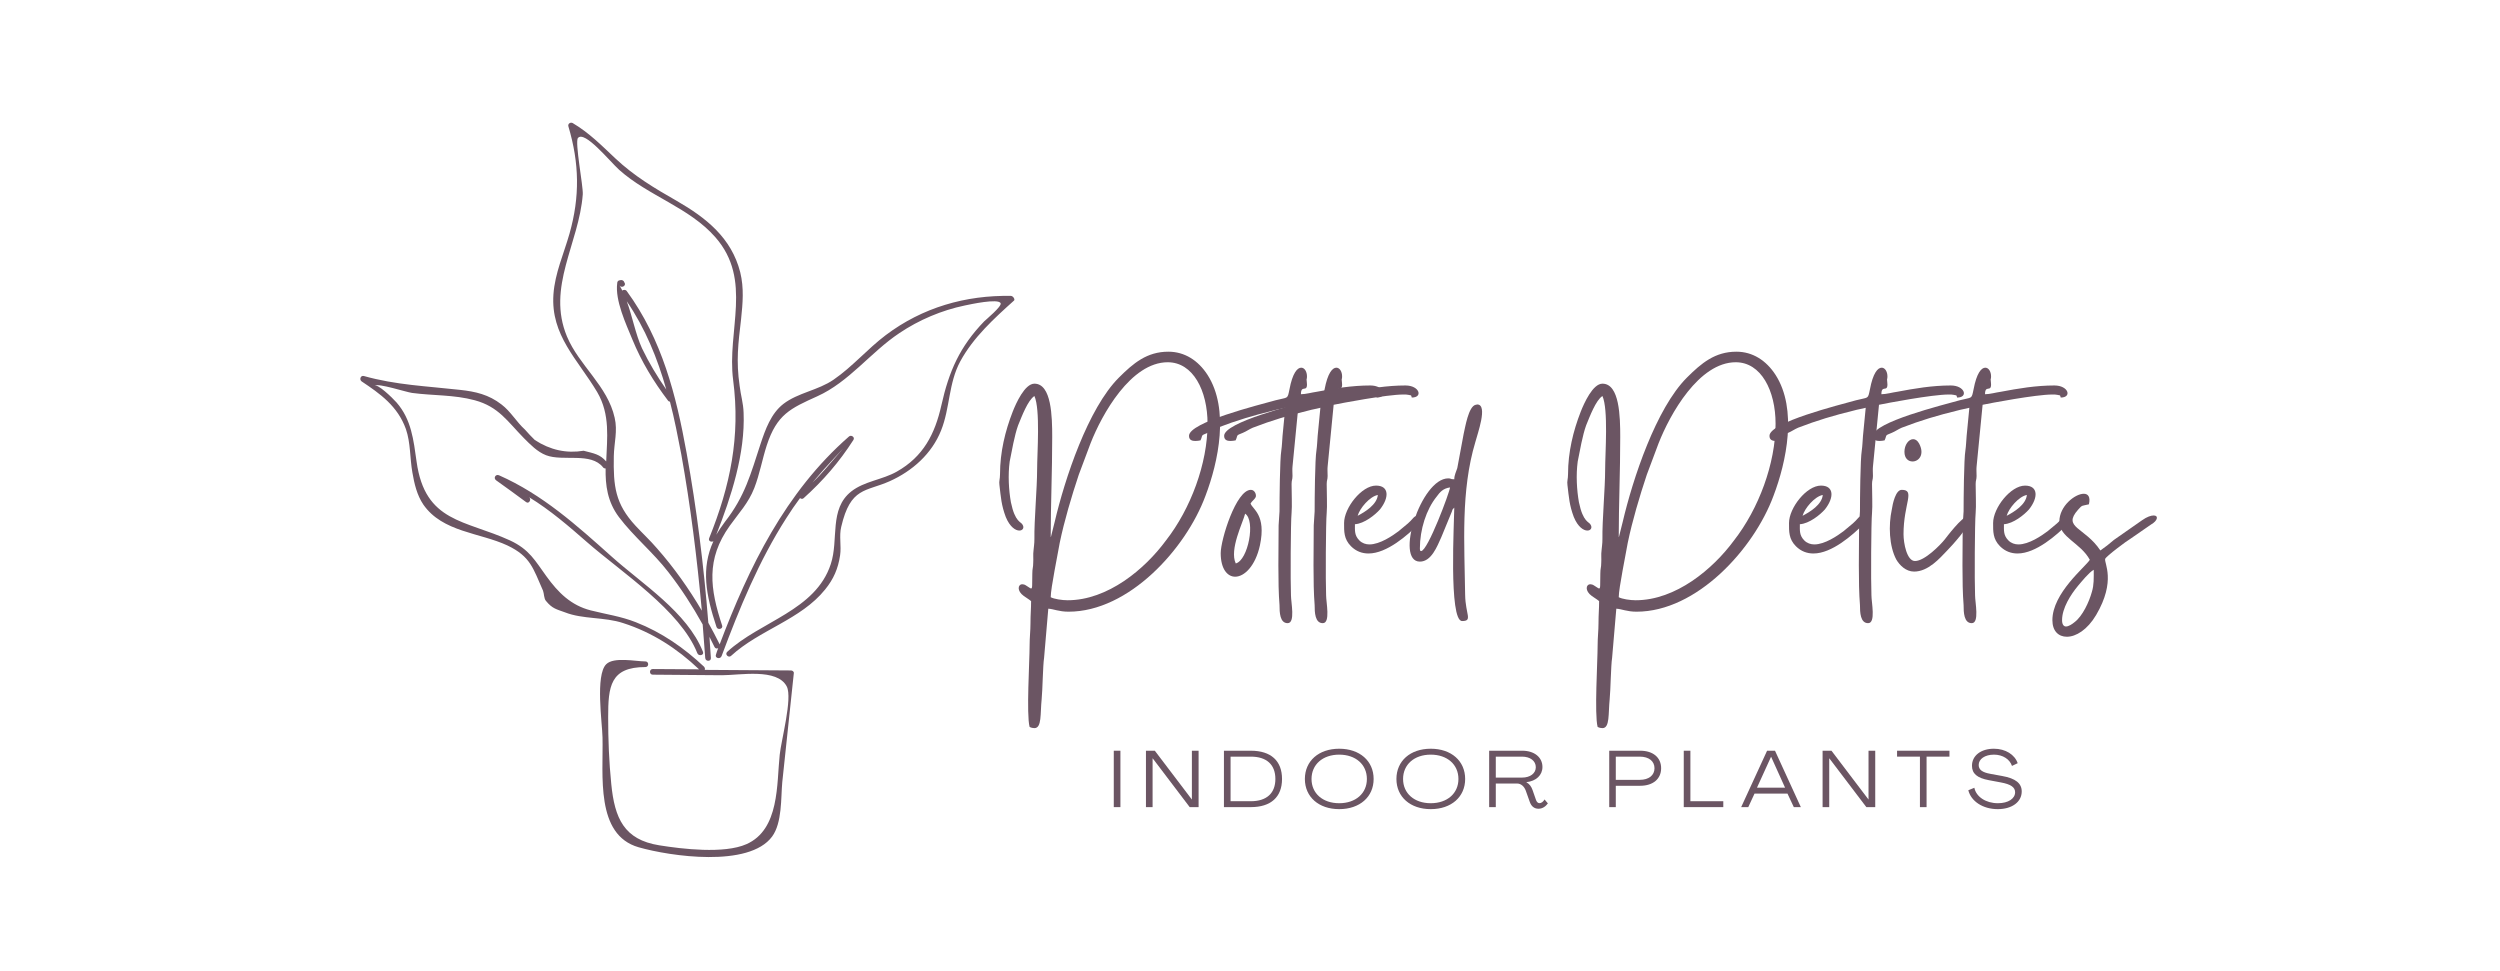
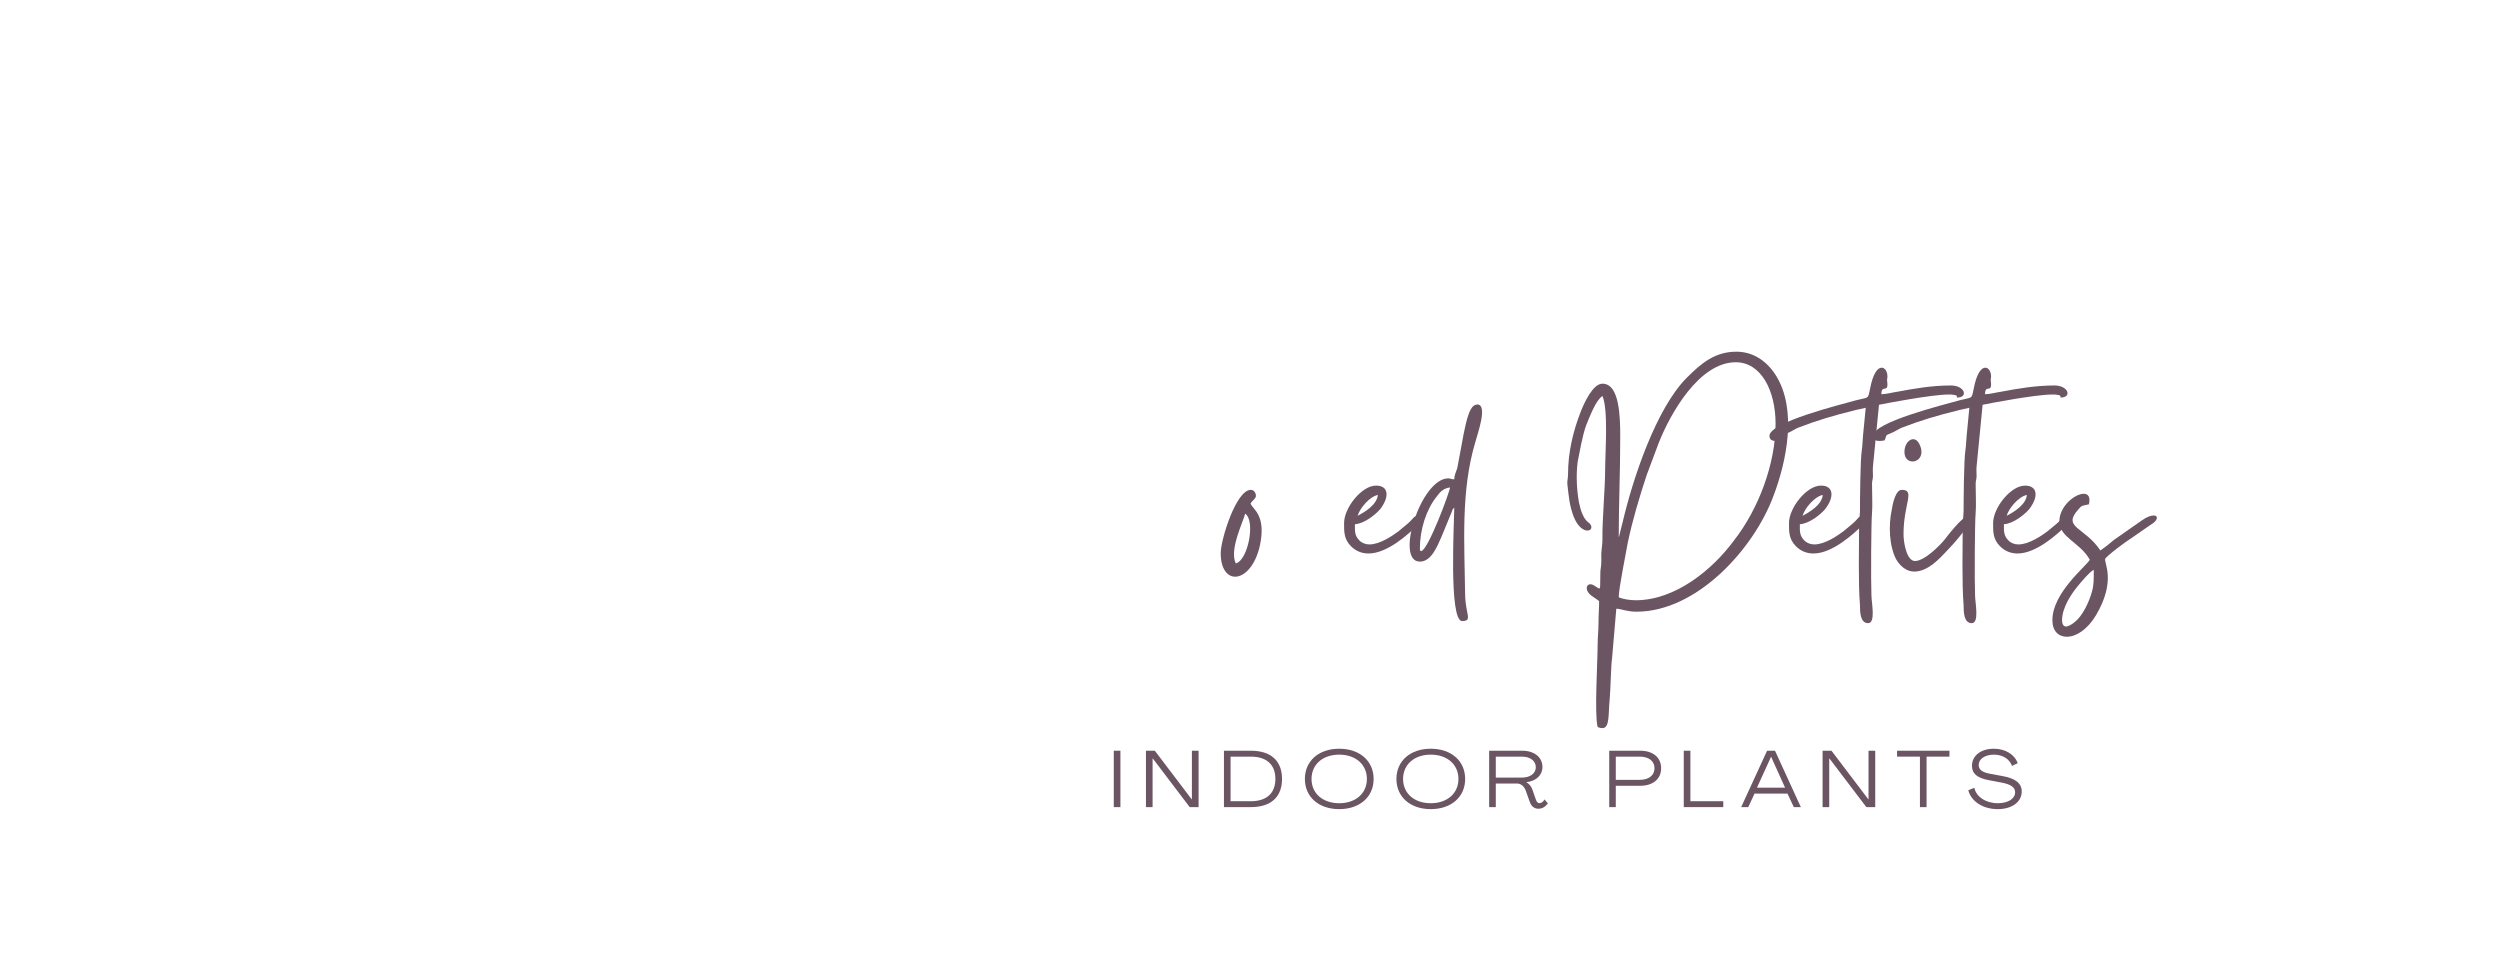
<svg xmlns="http://www.w3.org/2000/svg" width="139" height="54" viewBox="0 0 139 54" fill="none">
-   <path d="M56.215 16.452C53.69 16.405 51.29 17.095 49.251 18.631C48.23 19.4 47.399 20.388 46.348 21.109C45.485 21.705 44.372 21.831 43.556 22.458C42.866 22.992 42.552 23.885 42.286 24.684C41.736 26.362 41.422 27.586 40.308 29.012C40.121 29.264 39.963 29.499 39.823 29.734C40.653 27.633 41.438 25.218 41.344 22.944C41.328 22.411 41.187 21.988 41.124 21.454C40.921 20.059 41.046 19.102 41.203 17.754C41.296 16.86 41.375 16.028 41.156 15.135C40.669 13.222 39.257 12.108 37.626 11.168C36.387 10.462 35.257 9.788 34.206 8.8C33.438 8.078 32.763 7.388 31.838 6.84C31.712 6.777 31.556 6.887 31.603 7.028C32.214 9.082 32.246 10.933 31.666 12.986C31.351 14.1 30.85 15.198 30.771 16.373C30.615 18.648 32.12 19.981 33.203 21.799C33.94 23.055 33.751 24.372 33.705 25.656C33.343 25.25 33.045 25.218 32.449 25.061C31.508 25.218 30.599 25.029 29.736 24.465C29.548 24.276 29.359 24.089 29.187 23.885C28.716 23.462 28.402 22.882 27.884 22.489C27.178 21.941 26.442 21.768 25.563 21.675C23.743 21.47 22.003 21.407 20.23 20.906C20.057 20.859 19.962 21.094 20.104 21.204C21.139 21.894 22.112 22.584 22.567 23.854C22.833 24.622 22.786 25.469 22.928 26.269C23.037 26.896 23.179 27.523 23.539 28.056C24.606 29.593 26.677 29.609 28.215 30.329C29.501 30.942 29.641 31.6 30.191 32.839C30.254 32.996 30.238 33.294 30.363 33.419C30.708 33.842 30.944 33.874 31.414 34.047C32.402 34.438 33.611 34.298 34.646 34.643C36.261 35.16 37.642 36.053 38.866 37.214C38.003 37.214 37.156 37.198 36.293 37.198C36.089 37.198 36.089 37.512 36.293 37.512C37.579 37.528 38.866 37.528 40.136 37.543C41.14 37.543 43.211 37.135 43.745 38.17C44.074 38.813 43.43 41.181 43.352 41.966C43.179 43.581 43.352 46.12 41.501 46.936C40.261 47.485 37.924 47.203 36.654 46.999C34.693 46.686 34.175 45.493 33.987 43.596C33.861 42.358 33.814 41.118 33.814 39.88C33.814 38.17 33.924 37.088 35.885 37.088C36.089 37.088 36.089 36.775 35.885 36.775C35.352 36.775 34.128 36.508 33.705 36.932C33.092 37.543 33.485 40.193 33.5 41.009C33.548 43.094 33.092 46.418 35.508 47.108C37.265 47.611 41.643 48.253 42.929 46.513C43.493 45.745 43.414 44.365 43.493 43.502C43.712 41.479 43.917 39.456 44.136 37.433C44.152 37.34 44.057 37.277 43.98 37.277C42.379 37.261 40.779 37.261 39.18 37.245C39.211 37.198 39.194 37.135 39.148 37.072C38.034 36.023 36.794 35.16 35.352 34.595C34.52 34.266 33.705 34.156 32.842 33.937C31.743 33.655 31.037 32.949 30.379 32.039C29.751 31.177 29.438 30.55 28.355 30.047C25.861 28.903 23.634 29.059 23.163 25.672C22.991 24.465 22.881 23.337 22.049 22.379C21.782 22.081 20.998 21.33 20.81 21.439C21.061 21.298 22.567 21.799 22.912 21.847C24.088 22.004 25.233 21.941 26.395 22.254C27.728 22.615 28.215 23.43 29.124 24.355C29.485 24.716 29.877 25.124 30.363 25.311C31.305 25.672 32.857 25.124 33.532 25.987C33.563 26.034 33.626 26.049 33.672 26.049C33.658 26.975 33.767 27.884 34.41 28.746C35.226 29.828 36.324 30.723 37.156 31.804C37.877 32.73 38.505 33.702 39.069 34.72C39.117 35.347 39.164 35.96 39.211 36.587C39.227 36.79 39.539 36.79 39.525 36.587C39.493 36.195 39.477 35.802 39.446 35.41L39.728 35.975C39.775 36.069 39.87 36.069 39.933 36.037C39.886 36.163 39.838 36.273 39.807 36.398C39.728 36.587 40.042 36.681 40.121 36.477C41.109 33.827 42.191 31.192 43.728 28.793C43.964 28.417 44.215 28.056 44.481 27.695C44.544 27.742 44.623 27.758 44.686 27.695C45.767 26.723 46.662 25.689 47.447 24.465C47.556 24.309 47.321 24.152 47.196 24.276C43.666 27.366 41.643 31.522 40.01 35.834V35.818C39.807 35.41 39.602 35.019 39.383 34.627C39.132 31.459 38.74 28.306 38.176 25.187C37.595 21.971 36.81 18.867 34.849 16.186C34.786 16.091 34.662 16.107 34.599 16.154C34.552 16.06 34.504 15.967 34.441 15.872C34.552 16.044 34.834 15.888 34.725 15.715C34.709 15.699 34.693 15.683 34.693 15.652C34.646 15.59 34.583 15.559 34.504 15.574C34.473 15.574 34.457 15.59 34.426 15.59C34.348 15.606 34.317 15.683 34.317 15.746C34.191 16.703 34.802 18.004 35.163 18.883C35.666 20.106 36.34 21.219 37.139 22.27C37.172 22.316 37.218 22.332 37.249 22.332C37.5 23.29 37.689 24.276 37.877 25.25C38.395 28.134 38.756 31.035 39.022 33.953C38.301 32.73 37.47 31.553 36.528 30.487C36.151 30.047 35.727 29.656 35.336 29.232C34.206 28.01 34.096 27.036 34.128 25.36C34.143 24.622 34.348 23.964 34.175 23.227C33.783 21.454 32.199 20.326 31.524 18.71C30.379 15.967 32.199 13.536 32.402 10.807C32.434 10.352 31.948 7.891 32.136 7.67C32.512 7.248 33.877 8.94 34.426 9.443C36.058 10.901 38.316 11.528 39.775 13.191C41.862 15.574 40.403 18.381 40.764 21.141C41.172 24.262 40.606 27.006 39.43 29.922C39.367 30.079 39.539 30.157 39.665 30.094C38.975 31.6 39.241 33.058 39.838 34.862C39.901 35.051 40.215 34.972 40.152 34.783C39.477 32.744 39.241 31.098 40.576 29.232C41.077 28.527 41.611 27.977 41.94 27.131C42.238 26.362 42.379 25.547 42.631 24.763C43.195 23.038 43.948 22.709 45.439 22.034C47.212 21.235 48.403 19.589 50.003 18.522C51.101 17.785 52.357 17.252 53.643 16.985C53.941 16.923 55.509 16.578 55.635 16.86C55.714 17.032 54.803 17.785 54.724 17.864C53.361 19.275 52.764 20.638 52.34 22.537C51.98 24.136 51.336 25.39 49.862 26.222C49.062 26.677 48.058 26.754 47.336 27.32C46.082 28.306 46.646 30 46.191 31.364C45.344 33.953 42.286 34.532 40.434 36.242C40.278 36.382 40.513 36.603 40.653 36.461C42.223 35.019 44.528 34.454 45.877 32.776C46.348 32.196 46.599 31.616 46.709 30.879C46.788 30.362 46.646 29.797 46.772 29.294C47.289 27.068 48.137 27.351 49.47 26.754C50.725 26.19 51.807 25.234 52.325 23.932C52.827 22.677 52.732 21.314 53.392 20.09C54.114 18.757 55.274 17.706 56.388 16.703C56.435 16.641 56.341 16.468 56.215 16.452ZM46.427 25.422C46.646 25.187 46.819 24.999 46.881 24.936C46.804 25.029 46.52 25.343 45.956 26.001C45.705 26.285 45.455 26.567 45.171 26.833C45.579 26.346 46.003 25.877 46.427 25.422ZM35.697 19.369C35.336 18.585 35.163 17.597 34.849 16.75C35.885 18.272 36.559 19.934 37.046 21.659C36.544 20.937 36.089 20.184 35.697 19.369ZM32.654 30.157C31.633 29.264 30.582 28.355 29.422 27.649C29.564 27.774 29.406 28.04 29.249 27.915C28.7 27.507 28.136 27.099 27.586 26.707C27.414 26.582 27.555 26.346 27.744 26.425C30.159 27.492 32.057 29.201 34.003 30.942C35.713 32.478 38.206 34.03 39.085 36.242C39.164 36.431 38.849 36.508 38.772 36.319C37.831 33.937 34.536 31.804 32.654 30.157Z" fill="#6B5563" />
-   <path d="M59.358 33.374C59.056 33.374 58.604 33.307 58.42 33.205C58.42 32.703 58.822 30.774 58.923 30.17C59.174 28.962 59.577 27.604 59.979 26.397L60.633 24.652C61.27 23.026 62.88 20.141 64.926 20.141C66.335 20.141 67.14 21.717 67.14 23.562C67.14 25.776 66.202 28.291 64.826 30.052C63.652 31.646 61.589 33.374 59.358 33.374ZM58.42 29.868C58.42 28.074 58.503 26.229 58.503 24.3C58.503 23.176 58.469 21.332 57.513 21.332C56.977 21.332 56.49 22.422 56.306 22.891C55.888 23.965 55.601 25.139 55.601 26.363C55.601 26.648 55.535 26.748 55.568 26.966C55.652 27.655 55.67 28.074 55.921 28.745C56.155 29.314 56.474 29.499 56.675 29.499C56.859 29.499 56.96 29.348 56.859 29.181C56.775 28.996 56.441 29.063 56.206 27.923C56.088 27.251 56.037 26.413 56.139 25.659C56.257 25.072 56.406 24.2 56.608 23.646C56.809 23.16 57.144 22.255 57.513 22.019C57.849 22.757 57.664 25.206 57.664 26.094C57.664 27.169 57.497 28.929 57.513 29.968C57.513 30.27 57.48 30.372 57.464 30.606C57.431 30.824 57.464 31.075 57.447 31.293C57.447 31.562 57.397 31.595 57.397 31.88C57.38 32.518 57.413 32.72 57.329 32.72C57.279 32.72 57.195 32.636 57.044 32.551C56.977 32.502 56.893 32.484 56.843 32.484C56.591 32.484 56.524 32.853 56.926 33.139C57.061 33.238 57.213 33.322 57.329 33.423C57.329 33.876 57.295 34.145 57.295 34.648C57.295 35.084 57.246 35.419 57.246 35.906C57.246 36.744 57.061 39.73 57.246 40.417C57.346 40.468 57.431 40.484 57.513 40.484C57.933 40.484 57.833 39.679 57.916 38.874C57.967 38.387 57.984 36.996 58.051 36.577L58.285 33.843C58.587 33.86 58.872 34.01 59.409 34.01C62.763 34.01 65.933 30.522 67.023 27.571C67.745 25.675 68.365 22.757 67.14 20.845C66.62 20.04 65.866 19.554 64.961 19.554C63.77 19.554 63.015 20.191 62.209 20.996C60.499 22.706 59.207 26.597 58.638 29.029L58.436 29.834C58.436 29.852 58.42 29.852 58.42 29.868Z" fill="#6B5563" />
  <path d="M68.709 31.328C68.34 30.557 69.112 29.047 69.23 28.56C69.817 28.945 69.397 31.144 68.709 31.328ZM67.871 30.757C67.871 31.628 68.24 32.065 68.676 32.065C69.179 32.065 69.799 31.478 70.052 30.321C70.421 28.594 69.616 28.309 69.532 27.989C69.616 27.855 69.766 27.756 69.817 27.638C69.867 27.504 69.766 27.235 69.548 27.235C68.727 27.235 67.871 30.003 67.871 30.757Z" fill="#6B5563" />
-   <path d="M66.109 24.233C66.109 24.467 66.278 24.518 66.462 24.518C66.563 24.518 66.663 24.501 66.747 24.485C66.898 24.165 66.73 24.233 67.15 24.065C67.352 23.982 67.501 23.865 67.703 23.78C68.743 23.378 69.699 23.093 70.805 22.824C70.974 22.773 71.359 22.706 71.46 22.673L71.309 24.233C71.292 24.451 71.276 24.82 71.242 25.038C71.158 25.525 71.141 27.789 71.141 28.427L71.091 29.214C71.091 30.439 71.04 32.434 71.141 33.641C71.141 34.045 71.158 34.648 71.594 34.648C72.03 34.648 71.778 33.492 71.778 33.105C71.745 32.367 71.761 29.014 71.812 28.509C71.845 28.158 71.812 27.403 71.812 26.917C71.812 26.681 71.863 26.681 71.863 26.464C71.863 26.295 71.845 26.095 71.863 25.944L72.198 22.506C72.601 22.422 75.149 21.935 76.072 21.935C76.189 21.935 76.274 21.935 76.341 21.953C76.541 22.002 76.492 21.935 76.541 22.104C77.179 22.104 76.977 21.432 76.189 21.432C75.167 21.432 74.177 21.599 73.204 21.784C72.953 21.817 72.601 21.919 72.332 21.919C72.332 21.381 72.668 21.817 72.668 21.381C72.668 21.281 72.65 21.214 72.65 21.163C72.634 20.996 72.668 21.13 72.668 20.93C72.668 20.661 72.533 20.443 72.348 20.443C72.13 20.443 71.863 20.745 71.694 21.65C71.577 22.22 71.627 22.07 70.923 22.255C69.967 22.522 66.109 23.478 66.109 24.233Z" fill="#6B5563" />
-   <path d="M68.062 24.233C68.062 24.467 68.231 24.518 68.415 24.518C68.516 24.518 68.616 24.501 68.7 24.485C68.851 24.165 68.683 24.233 69.103 24.065C69.305 23.982 69.454 23.865 69.656 23.78C70.697 23.378 71.653 23.093 72.758 22.824C72.927 22.773 73.312 22.706 73.413 22.673L73.262 24.233C73.245 24.451 73.229 24.82 73.195 25.038C73.111 25.525 73.094 27.789 73.094 28.427L73.044 29.214C73.044 30.439 72.994 32.434 73.094 33.641C73.094 34.045 73.111 34.648 73.547 34.648C73.983 34.648 73.732 33.492 73.732 33.105C73.698 32.367 73.714 29.014 73.765 28.509C73.799 28.158 73.765 27.403 73.765 26.917C73.765 26.681 73.816 26.681 73.816 26.464C73.816 26.295 73.799 26.095 73.816 25.944L74.151 22.506C74.554 22.422 77.102 21.935 78.025 21.935C78.143 21.935 78.227 21.935 78.294 21.952C78.494 22.002 78.445 21.935 78.494 22.104C79.132 22.104 78.93 21.432 78.143 21.432C77.12 21.432 76.13 21.599 75.157 21.784C74.906 21.817 74.554 21.919 74.285 21.919C74.285 21.381 74.621 21.817 74.621 21.381C74.621 21.281 74.603 21.214 74.603 21.163C74.587 20.996 74.621 21.13 74.621 20.93C74.621 20.661 74.486 20.443 74.301 20.443C74.083 20.443 73.816 20.745 73.647 21.65C73.53 22.22 73.581 22.07 72.876 22.255C71.92 22.522 68.062 23.478 68.062 24.233Z" fill="#6B5563" />
  <path d="M75.485 28.678C75.602 28.258 76.156 27.604 76.608 27.52C76.558 28.057 75.904 28.459 75.485 28.678ZM74.731 29.08C74.731 29.549 74.713 29.968 75.116 30.372C75.4 30.656 75.736 30.774 76.089 30.774C77.112 30.774 78.269 29.75 78.889 29.13C79.04 28.945 79.04 28.929 78.99 28.678C78.486 28.678 78.755 28.744 78.068 29.28C77.95 29.365 77.899 29.432 77.766 29.532C77.43 29.785 76.725 30.27 76.138 30.27C75.938 30.27 75.736 30.203 75.585 30.052C75.3 29.767 75.334 29.499 75.334 29.147C75.854 29.114 76.458 28.627 76.725 28.325C77.246 27.671 77.246 26.999 76.507 26.999C75.703 26.999 74.731 28.242 74.731 29.08Z" fill="#6B5563" />
  <path d="M78.946 30.488C78.946 29.449 79.297 28.325 79.884 27.604C80.053 27.369 80.237 27.151 80.622 27.101C80.606 27.352 79.382 30.639 79.013 30.639C78.963 30.639 78.946 30.606 78.946 30.488ZM80.858 26.648C80.606 26.648 80.707 26.597 80.522 26.597C78.996 26.597 77.536 31.226 78.946 31.226C79.583 31.226 79.902 30.388 80.137 29.867L80.724 28.442C80.773 28.291 80.757 28.325 80.858 28.224C80.858 28.895 80.539 34.53 81.293 34.53C81.898 34.53 81.478 34.161 81.462 33.071C81.427 30.254 81.209 27.302 82.032 24.569C82.132 24.165 82.752 22.488 82.132 22.488C82.116 22.488 82.082 22.506 82.049 22.506C81.645 22.589 81.462 23.78 81.378 24.131L81.025 26.027C80.958 26.245 80.858 26.413 80.858 26.648Z" fill="#6B5563" />
  <path d="M90.941 33.374C90.638 33.374 90.186 33.307 90.002 33.205C90.002 32.703 90.404 30.774 90.505 30.17C90.756 28.962 91.159 27.604 91.561 26.397L92.215 24.652C92.853 23.026 94.462 20.141 96.508 20.141C97.917 20.141 98.722 21.717 98.722 23.562C98.722 25.776 97.784 28.291 96.408 30.052C95.234 31.646 93.171 33.374 90.941 33.374ZM90.002 29.868C90.002 28.074 90.085 26.229 90.085 24.3C90.085 23.176 90.051 21.332 89.095 21.332C88.559 21.332 88.073 22.422 87.888 22.891C87.469 23.965 87.183 25.139 87.183 26.363C87.183 26.648 87.117 26.748 87.15 26.966C87.234 27.655 87.252 28.074 87.503 28.745C87.737 29.314 88.056 29.499 88.257 29.499C88.442 29.499 88.542 29.348 88.442 29.181C88.357 28.996 88.023 29.063 87.788 27.923C87.67 27.251 87.619 26.413 87.721 25.659C87.839 25.072 87.988 24.2 88.19 23.647C88.391 23.16 88.726 22.255 89.095 22.019C89.431 22.757 89.246 25.206 89.246 26.095C89.246 27.169 89.079 28.929 89.095 29.968C89.095 30.27 89.062 30.372 89.046 30.606C89.013 30.824 89.046 31.075 89.029 31.293C89.029 31.562 88.979 31.595 88.979 31.88C88.962 32.518 88.995 32.72 88.911 32.72C88.862 32.72 88.777 32.636 88.626 32.551C88.559 32.502 88.475 32.485 88.426 32.485C88.173 32.485 88.106 32.853 88.508 33.139C88.644 33.238 88.795 33.322 88.911 33.423C88.911 33.876 88.877 34.145 88.877 34.648C88.877 35.084 88.828 35.419 88.828 35.906C88.828 36.744 88.644 39.73 88.828 40.417C88.928 40.468 89.013 40.484 89.095 40.484C89.515 40.484 89.415 39.679 89.498 38.874C89.549 38.387 89.566 36.996 89.633 36.577L89.867 33.843C90.169 33.86 90.454 34.01 90.991 34.01C94.345 34.01 97.515 30.522 98.605 27.571C99.327 25.675 99.947 22.757 98.722 20.845C98.202 20.04 97.448 19.554 96.543 19.554C95.352 19.554 94.597 20.192 93.791 20.996C92.081 22.706 90.79 26.597 90.22 29.029L90.018 29.834C90.018 29.852 90.002 29.852 90.002 29.868Z" fill="#6B5563" />
  <path d="M100.223 28.678C100.341 28.258 100.894 27.604 101.346 27.52C101.297 28.057 100.643 28.459 100.223 28.678ZM99.469 29.08C99.469 29.549 99.451 29.968 99.854 30.372C100.139 30.656 100.474 30.774 100.827 30.774C101.85 30.774 103.007 29.75 103.627 29.13C103.778 28.945 103.778 28.929 103.729 28.678C103.224 28.678 103.493 28.744 102.806 29.28C102.689 29.365 102.637 29.432 102.504 29.532C102.168 29.785 101.464 30.27 100.877 30.27C100.676 30.27 100.474 30.203 100.323 30.052C100.038 29.767 100.072 29.499 100.072 29.147C100.592 29.114 101.196 28.627 101.464 28.325C101.984 27.671 101.984 26.999 101.246 26.999C100.441 26.999 99.469 28.242 99.469 29.08Z" fill="#6B5563" />
  <path d="M98.383 24.233C98.383 24.467 98.551 24.518 98.736 24.518C98.836 24.518 98.936 24.501 99.02 24.485C99.172 24.165 99.003 24.233 99.423 24.065C99.625 23.982 99.775 23.865 99.977 23.78C101.017 23.378 101.973 23.093 103.079 22.824C103.247 22.773 103.632 22.706 103.734 22.673L103.582 24.233C103.565 24.451 103.549 24.82 103.516 25.038C103.432 25.525 103.414 27.789 103.414 28.427L103.365 29.214C103.365 30.439 103.314 32.434 103.414 33.641C103.414 34.045 103.432 34.648 103.868 34.648C104.304 34.648 104.052 33.492 104.052 33.105C104.018 32.367 104.035 29.014 104.085 28.509C104.119 28.158 104.085 27.403 104.085 26.917C104.085 26.681 104.136 26.681 104.136 26.464C104.136 26.295 104.119 26.095 104.136 25.944L104.472 22.506C104.874 22.422 107.423 21.935 108.345 21.935C108.463 21.935 108.547 21.935 108.614 21.952C108.815 22.002 108.765 21.935 108.815 22.104C109.453 22.104 109.251 21.432 108.463 21.432C107.44 21.432 106.45 21.599 105.477 21.784C105.226 21.817 104.874 21.919 104.605 21.919C104.605 21.381 104.941 21.817 104.941 21.381C104.941 21.281 104.924 21.214 104.924 21.163C104.908 20.996 104.941 21.13 104.941 20.93C104.941 20.661 104.806 20.443 104.622 20.443C104.403 20.443 104.136 20.745 103.968 21.65C103.85 22.22 103.901 22.07 103.196 22.255C102.24 22.522 98.383 23.478 98.383 24.233Z" fill="#6B5563" />
  <path d="M106.423 31.78C107.212 31.78 107.848 31.041 108.25 30.623C108.519 30.355 109.526 29.231 109.526 28.912C109.526 28.76 109.475 28.711 109.408 28.711C109.089 28.711 108.201 29.901 108.134 29.985C107.882 30.303 107.01 31.193 106.474 31.193C106.02 31.193 105.836 30.203 105.836 29.701C105.836 27.989 106.507 27.235 105.736 27.235C105.4 27.235 105.233 27.989 105.182 28.342C104.997 29.196 105.031 30.355 105.433 31.109C105.618 31.428 105.969 31.78 106.423 31.78ZM105.887 25.121C105.887 25.49 106.104 25.658 106.338 25.658C106.674 25.658 107.027 25.29 106.708 24.669C106.607 24.484 106.489 24.418 106.372 24.418C106.121 24.418 105.887 24.736 105.887 25.121Z" fill="#6B5563" />
  <path d="M104.145 24.233C104.145 24.467 104.313 24.518 104.497 24.518C104.598 24.518 104.698 24.501 104.783 24.485C104.933 24.165 104.765 24.233 105.185 24.065C105.387 23.982 105.537 23.865 105.738 23.78C106.779 23.378 107.735 23.093 108.84 22.824C109.009 22.773 109.394 22.706 109.496 22.673L109.345 24.233C109.327 24.451 109.311 24.82 109.277 25.038C109.193 25.525 109.176 27.789 109.176 28.427L109.126 29.214C109.126 30.439 109.076 32.434 109.176 33.641C109.176 34.045 109.193 34.648 109.629 34.648C110.065 34.648 109.814 33.492 109.814 33.105C109.78 32.367 109.796 29.014 109.847 28.509C109.881 28.158 109.847 27.403 109.847 26.917C109.847 26.681 109.898 26.681 109.898 26.464C109.898 26.295 109.881 26.095 109.898 25.944L110.233 22.506C110.636 22.422 113.185 21.935 114.107 21.935C114.225 21.935 114.309 21.935 114.376 21.952C114.576 22.002 114.527 21.935 114.576 22.104C115.214 22.104 115.012 21.432 114.225 21.432C113.202 21.432 112.213 21.599 111.239 21.784C110.988 21.817 110.636 21.919 110.367 21.919C110.367 21.381 110.703 21.817 110.703 21.381C110.703 21.281 110.686 21.214 110.686 21.163C110.669 20.996 110.703 21.13 110.703 20.93C110.703 20.661 110.568 20.443 110.383 20.443C110.166 20.443 109.898 20.745 109.73 21.65C109.612 22.22 109.663 22.07 108.958 22.255C108.002 22.522 104.145 23.478 104.145 24.233Z" fill="#6B5563" />
  <path d="M111.571 28.678C111.688 28.258 112.242 27.604 112.694 27.519C112.644 28.057 111.99 28.46 111.571 28.678ZM110.817 29.08C110.817 29.549 110.799 29.968 111.201 30.372C111.487 30.656 111.822 30.774 112.175 30.774C113.197 30.774 114.355 29.75 114.975 29.129C115.126 28.945 115.126 28.929 115.076 28.678C114.572 28.678 114.841 28.744 114.154 29.281C114.036 29.365 113.985 29.432 113.852 29.532C113.516 29.785 112.811 30.27 112.224 30.27C112.024 30.27 111.822 30.203 111.671 30.052C111.386 29.767 111.419 29.498 111.419 29.147C111.939 29.114 112.544 28.627 112.811 28.325C113.332 27.671 113.332 27 112.593 27C111.788 27 110.817 28.242 110.817 29.08Z" fill="#6B5563" />
  <path d="M114.651 34.481C114.651 33.809 115.136 33.054 115.539 32.569C115.741 32.333 116.143 31.83 116.412 31.679C116.412 32.149 116.428 32.518 116.31 32.904C116.159 33.458 115.79 34.263 115.338 34.597C115.22 34.698 115.018 34.833 114.869 34.833C114.751 34.833 114.651 34.732 114.651 34.481ZM114.5 28.996C114.5 29.885 115.674 30.17 116.194 31.126C115.941 31.529 114.113 32.971 114.113 34.481C114.113 35.084 114.449 35.403 114.918 35.403C115.422 35.403 116.059 35.017 116.545 34.194C117.669 32.283 116.981 31.311 117.048 31.075C117.082 30.942 118.273 30.052 118.458 29.952L119.598 29.163C119.983 28.945 120.017 28.66 119.749 28.66C119.598 28.66 119.38 28.727 119.095 28.929L117.535 30.019C117.284 30.237 117.048 30.421 116.781 30.606C115.908 29.298 114.651 29.348 115.539 28.342C115.79 28.057 115.741 28.14 116.143 28.04C116.243 27.62 116.092 27.453 115.858 27.453C115.371 27.453 114.5 28.14 114.5 28.996Z" fill="#6B5563" />
  <path d="M61.926 44.876H62.295V41.74H61.926V44.876Z" fill="#6B5563" />
  <path d="M63.715 44.877H64.084V42.168H64.093L66.148 44.877H66.642V41.74H66.269V44.45H66.265L64.208 41.74H63.715V44.877Z" fill="#6B5563" />
  <path d="M68.051 44.876H69.546C70.662 44.876 71.281 44.316 71.281 43.311C71.281 42.3 70.662 41.74 69.546 41.74H68.051V44.876ZM68.42 44.548V42.069H69.546C70.421 42.069 70.911 42.51 70.911 43.311C70.911 44.106 70.421 44.548 69.546 44.548H68.42Z" fill="#6B5563" />
  <path d="M74.46 44.988C75.603 44.988 76.374 44.307 76.374 43.311C76.374 42.31 75.603 41.629 74.46 41.629C73.321 41.629 72.551 42.31 72.551 43.311C72.551 44.307 73.321 44.988 74.46 44.988ZM74.46 44.659C73.543 44.659 72.921 44.112 72.921 43.311C72.921 42.507 73.543 41.958 74.46 41.958C75.376 41.958 75.999 42.507 75.999 43.311C75.999 44.112 75.376 44.659 74.46 44.659Z" fill="#6B5563" />
  <path d="M79.55 44.988C80.693 44.988 81.463 44.307 81.463 43.311C81.463 42.31 80.693 41.629 79.55 41.629C78.411 41.629 77.641 42.31 77.641 43.311C77.641 44.307 78.411 44.988 79.55 44.988ZM79.55 44.659C78.633 44.659 78.011 44.112 78.011 43.311C78.011 42.507 78.633 41.958 79.55 41.958C80.466 41.958 81.089 42.507 81.089 43.311C81.089 44.112 80.466 44.659 79.55 44.659Z" fill="#6B5563" />
  <path d="M85.538 44.966C85.76 44.966 85.938 44.84 86.062 44.668L85.876 44.45C85.804 44.575 85.702 44.655 85.599 44.655C85.492 44.655 85.431 44.569 85.395 44.458L85.208 43.921C85.142 43.733 85.035 43.582 84.865 43.493V43.489C85.412 43.431 85.76 43.097 85.76 42.644C85.76 42.105 85.307 41.74 84.639 41.74H82.797V44.876H83.166V43.563H84.345C84.567 43.563 84.745 43.724 84.831 43.956L85.056 44.588C85.133 44.806 85.284 44.966 85.538 44.966ZM83.166 43.234V42.069H84.626C85.079 42.069 85.391 42.305 85.391 42.657C85.391 42.999 85.079 43.234 84.626 43.234H83.166Z" fill="#6B5563" />
  <path d="M89.473 44.876H89.838V43.689H91.195C91.91 43.689 92.359 43.306 92.359 42.714C92.359 42.122 91.915 41.74 91.195 41.74H89.473V44.876ZM89.838 43.359V42.069H91.172C91.679 42.069 91.99 42.323 91.99 42.714C91.99 43.107 91.675 43.359 91.172 43.359H89.838Z" fill="#6B5563" />
  <path d="M93.617 44.876H95.815V44.548H93.986V41.74H93.617V44.876Z" fill="#6B5563" />
  <path d="M96.809 44.876H97.204L97.551 44.125H99.384L99.736 44.876H100.127L98.69 41.74H98.25L96.809 44.876ZM97.688 43.795L98.468 42.082H98.476L99.25 43.795H97.688Z" fill="#6B5563" />
  <path d="M101.336 44.876H101.705V42.168H101.714L103.769 44.876H104.263V41.74H103.89V44.45H103.886L101.83 41.74H101.336V44.876Z" fill="#6B5563" />
  <path d="M106.748 44.877H107.117V42.069H108.39V41.74H105.477V42.069H106.748V44.877Z" fill="#6B5563" />
  <path d="M111.074 44.988C111.875 44.988 112.408 44.583 112.408 44.005C112.408 43.556 112.07 43.279 111.328 43.147L110.674 43.027C110.211 42.946 110.015 42.795 110.015 42.532C110.015 42.203 110.357 41.958 110.866 41.958C111.355 41.958 111.745 42.216 111.866 42.585L112.183 42.434C112.022 41.958 111.506 41.629 110.86 41.629C110.145 41.629 109.642 42.008 109.642 42.577C109.642 43.013 109.931 43.258 110.581 43.378L111.243 43.502C111.804 43.604 112.04 43.774 112.04 44.049C112.04 44.397 111.666 44.659 111.083 44.659C110.416 44.659 109.874 44.303 109.774 43.8L109.438 43.938C109.592 44.552 110.246 44.988 111.074 44.988Z" fill="#6B5563" />
</svg>